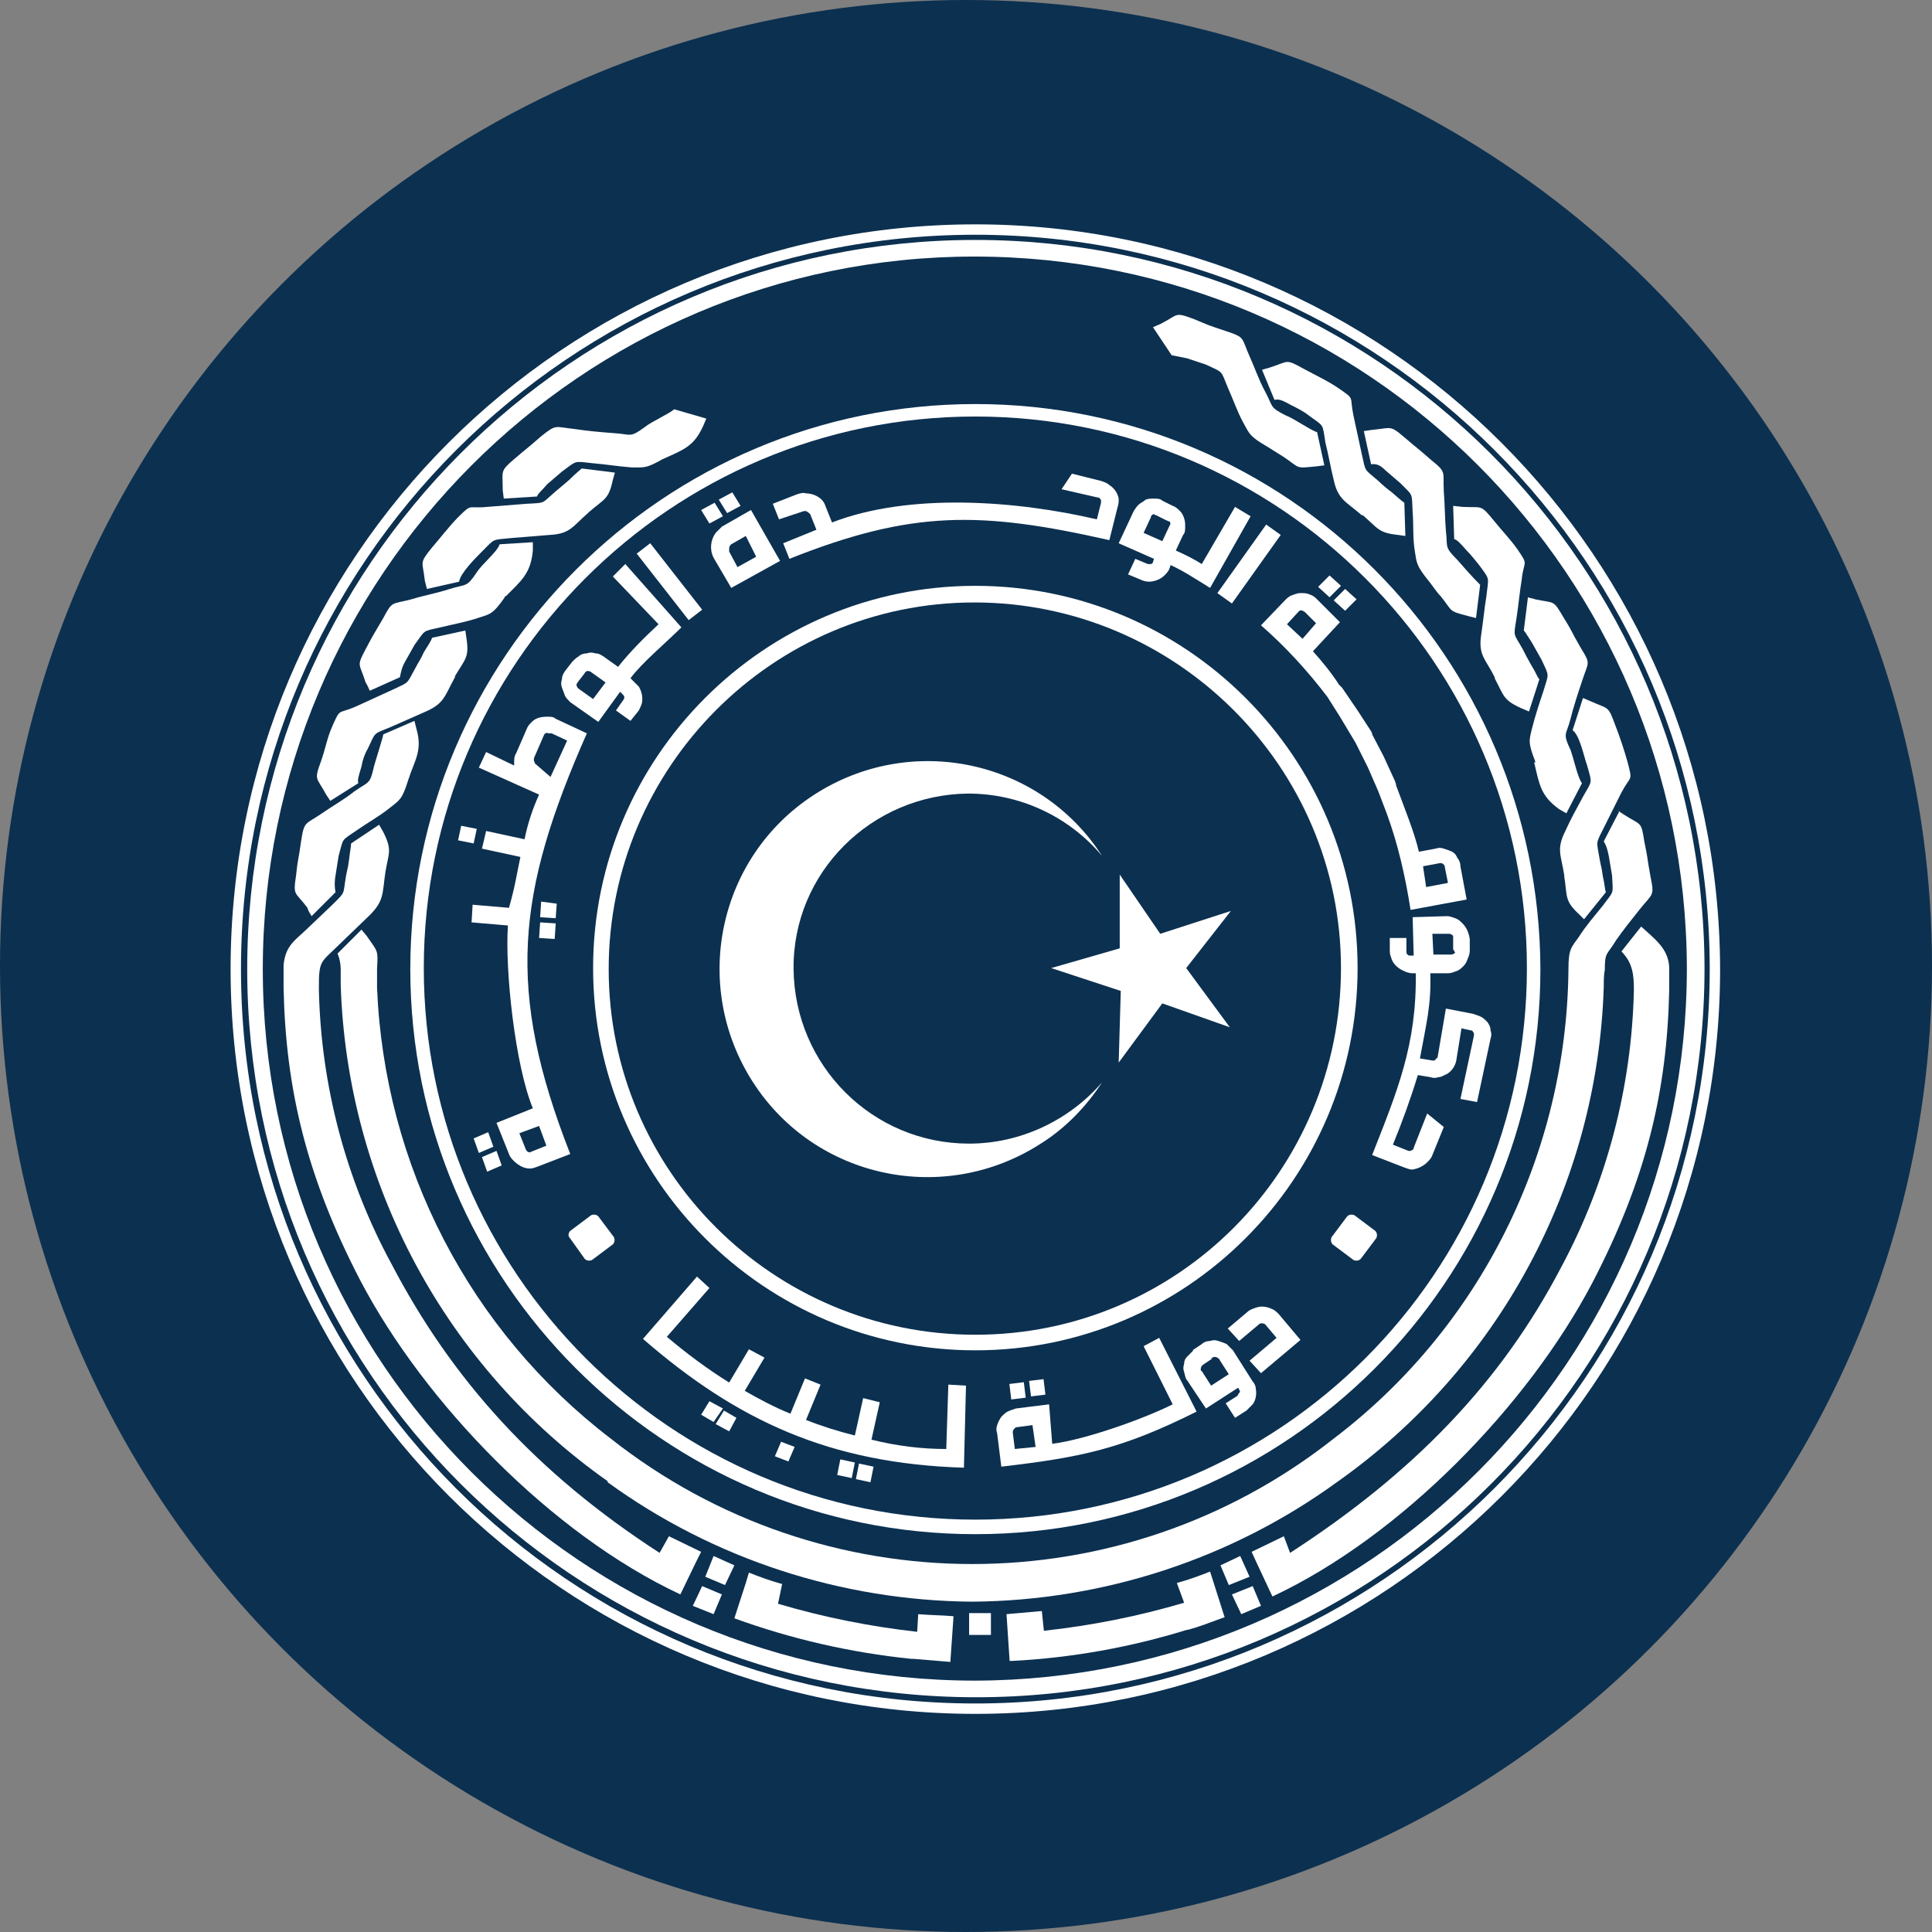
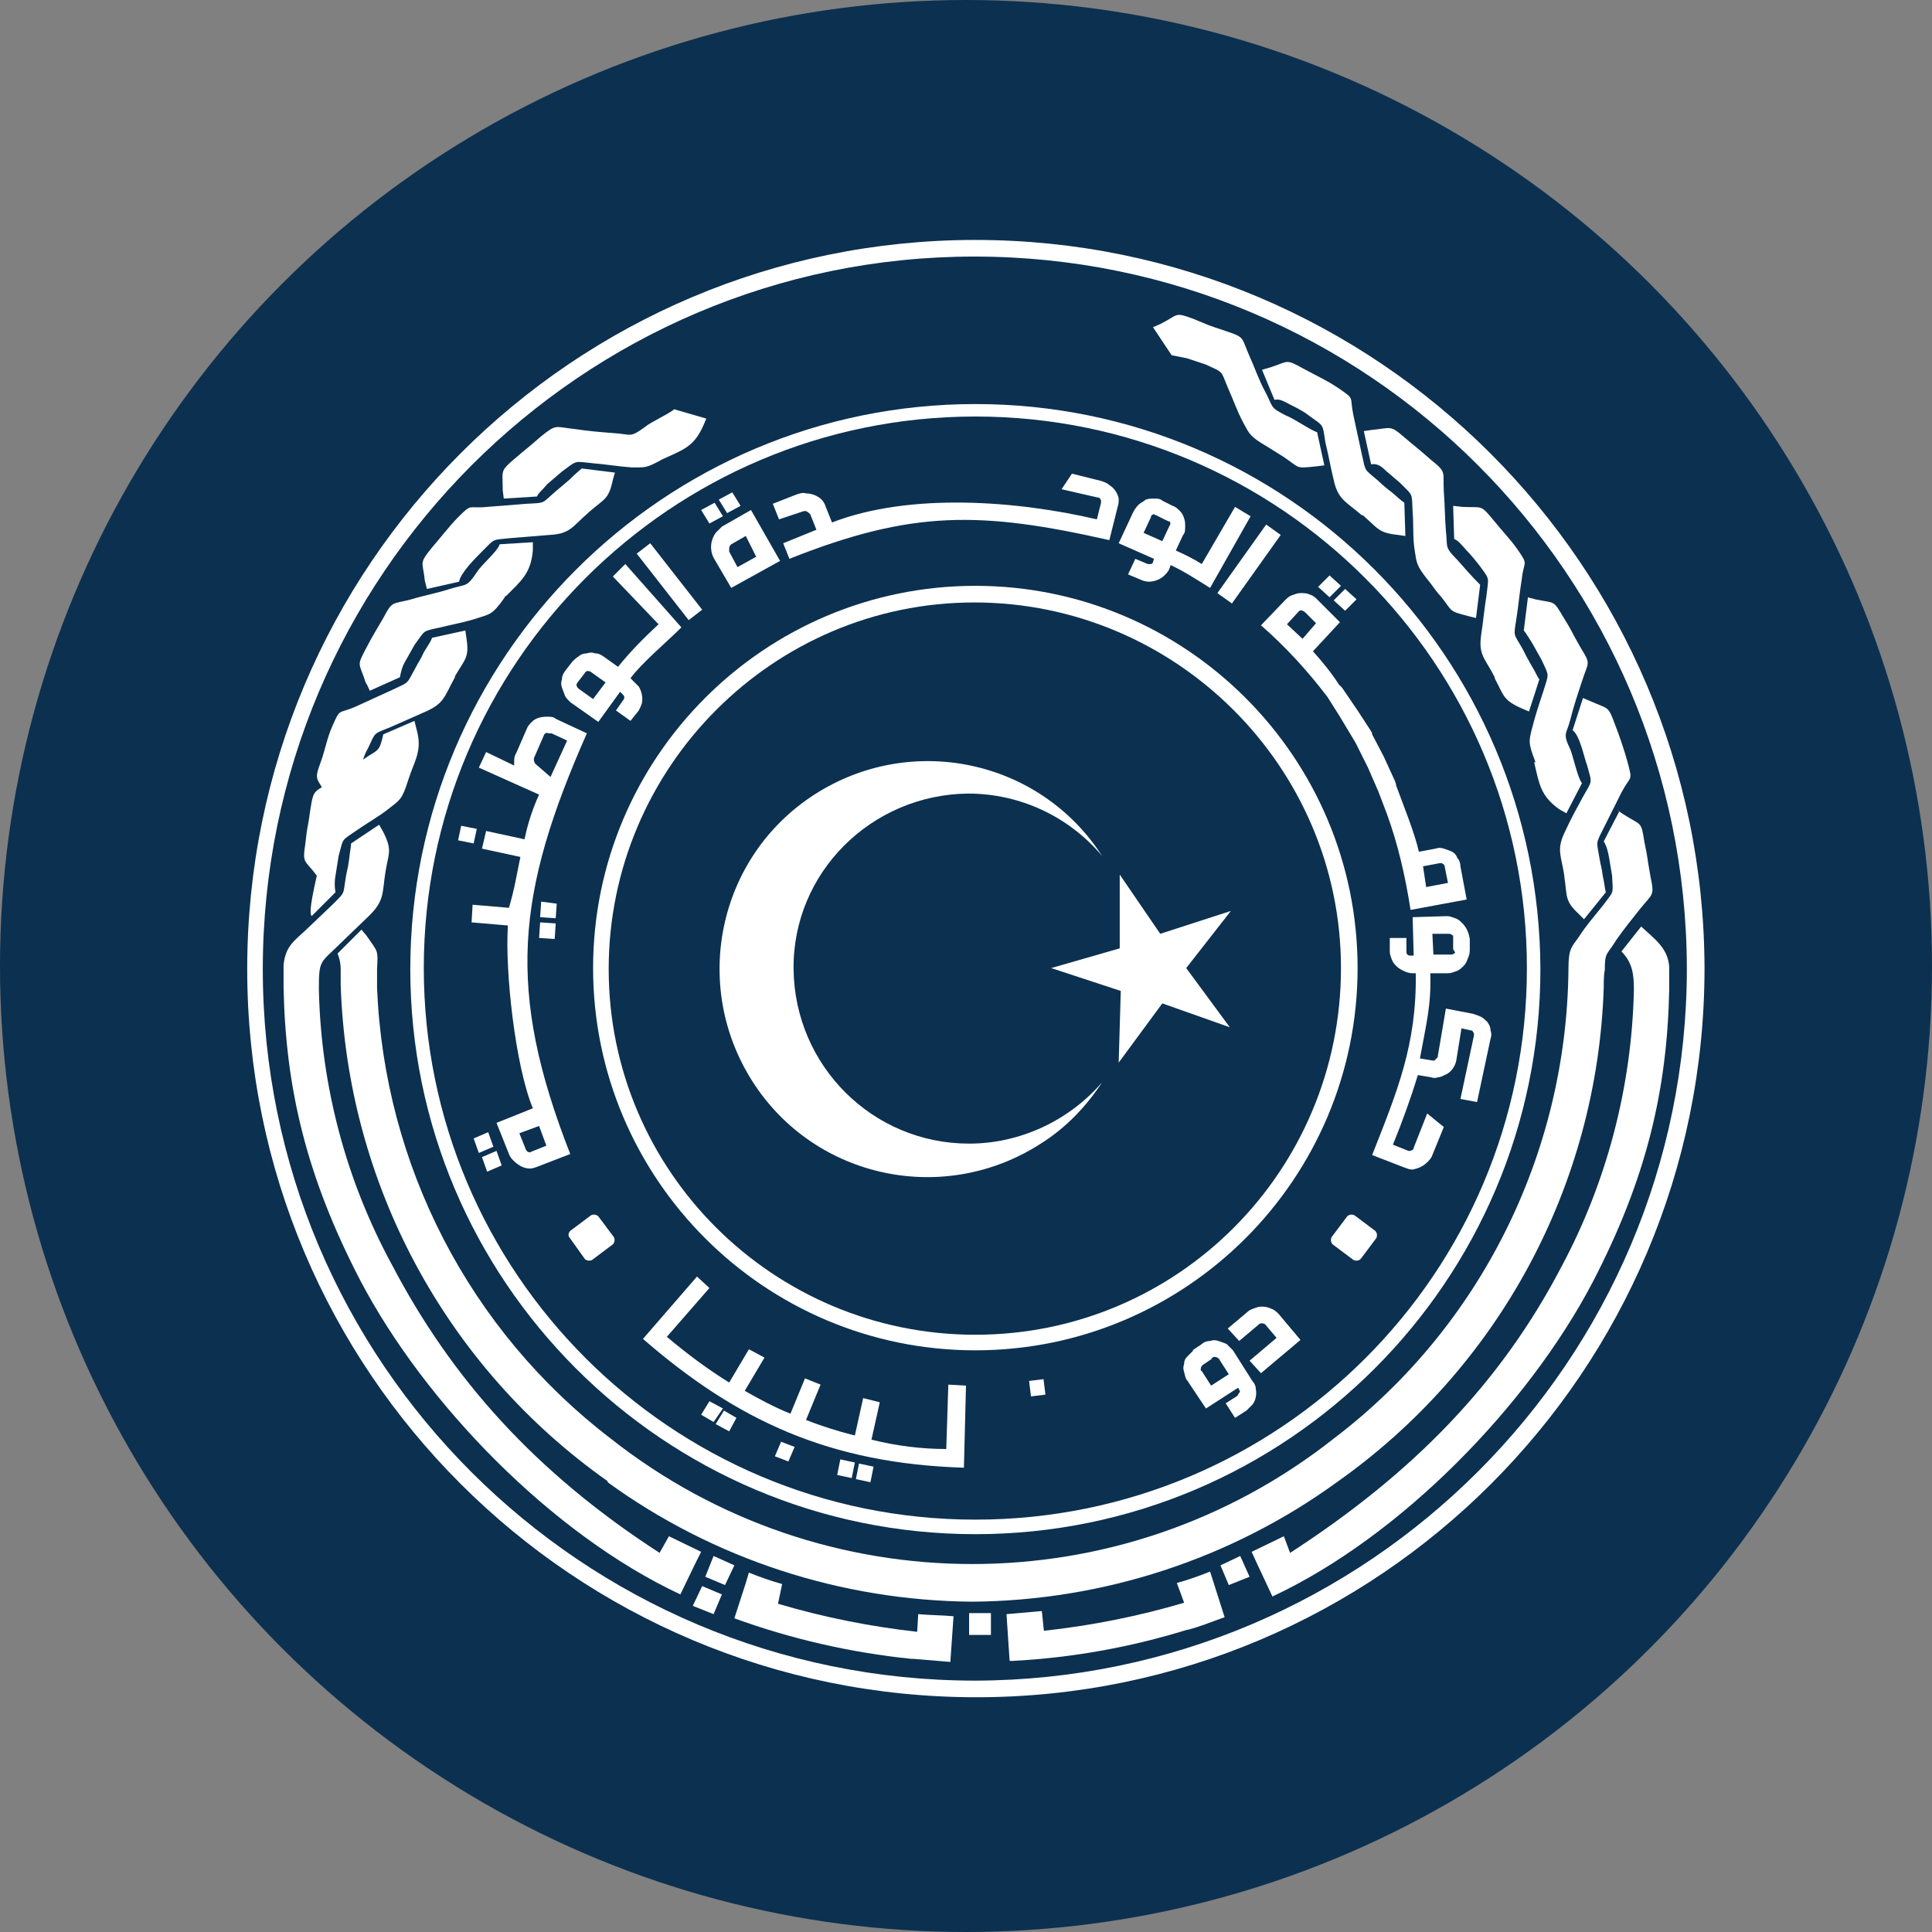
<svg xmlns="http://www.w3.org/2000/svg" version="1.1" id="Layer_1" x="0px" y="0px" viewBox="0 0 186 186" style="enable-background:new 0 0 186 186;" xml:space="preserve">
  <rect x="0" y="0" width="186" height="186" fill="#808080" stroke="none" />
  <style type="text/css">
	.st0{fill:#0C3050;}
	.st1{fill:#FFFFFF;}
	.st2{fill-rule:evenodd;clip-rule:evenodd;fill:#FFFFFF;}
</style>
  <g id="top_logo_" transform="translate(-867 -30)">
    <circle id="Ellipse_1" class="st0" cx="960" cy="123" r="93" />
-     <path class="st1" d="M960.9,51.6c-39.6,0-71.7,32.1-71.7,71.7c0,39.6,32.1,71.7,71.7,71.7c39.6,0,71.7-32.1,71.7-71.7l0,0l0,0   C1032.5,83.7,1000.4,51.6,960.9,51.6 M960.9,194c-39.1,0-70.7-31.7-70.7-70.7s31.7-70.7,70.7-70.7s70.7,31.7,70.7,70.7l0,0   C1031.6,162.3,999.9,194,960.9,194z" />
    <path class="st1" d="M1022.9,108.1l-1.5,2.9c0.3,0.5,0.4,1,0.5,1.5l0.3,1.8c0.1,1.9,0.2,1.4-0.9,2.9c-0.8,1-1.6,1.9-2.3,3   c-0.7,1-1,1.1-1,3.1v0.1l0,0c-0.2,17.7-8.5,34.4-22.6,45.1l0,0c-20.4,16.1-49.2,16.1-69.6,0l0,0c-13.6-10.4-21.8-26.3-22.5-43.4   v-1.8c0.1-1.9,0.1-1.6-1-3.2l-0.5-0.6l-2.3,2.3c0.2,0.5,0.3,1,0.3,1.5v0.1l0,0v1.4l0,0c0.6,19.1,10.1,36.8,25.7,47.8v0.1   c10.2,7.4,22.5,11.4,35.1,11.5l0,0c12.6-0.1,24.9-4.1,35.1-11.5l0,0c15.6-11,25.1-28.6,25.7-47.7l0,0c0-0.5,0-1.2,0.1-1.6   c0-1.8,0.2-1.4,1.1-2.9c0.7-1,1.5-2,2.3-3c1.2-1.5,1.4-1.2,1-3.1c-0.4-2.2-0.2-1.5-0.6-3.4c-0.3-2-0.3-1.5-2-2.6l-0.6-0.4" />
    <path class="st1" d="M934.5,179.4c-1-0.5-2.1-1-3.1-1.5l-0.9,1.6c-11.9-7.7-20-16.7-25.8-27.8c-4.4-8.1-6.8-17.2-7-26.4   c0-3,0.1-2.5,2.2-4.6l2.7-2.6c1.4-1.4,1.2-2.1,1.5-4.1V114c0.3-1.9,0.7-2.1-0.2-3.9l-0.4-0.7l-2.7,1.8c0,0.3-0.1,0.7-0.2,1.6   c-0.1,0.8-0.2,1-0.3,1.6c-0.3,1.8,0,1.4-1.3,2.7l-2.1,2c-1.4,1.4-2.4,1.8-2.6,3.8v1.2l0,0v1l0,0c0.2,9.7,2.2,18.2,7.4,28.2   c6.2,11.8,18.4,24.4,30.8,30.2l1.5-3.1L934.5,179.4z" />
    <polygon class="st1" points="933.7,184.6 935.7,185.4 936.5,183.5 934.6,182.7  " />
    <polygon class="st1" points="934.9,181.8 936.8,182.6 937.7,180.7 935.7,179.8  " />
    <path class="st1" d="M980.3,182.4l0.7,1.9c-4.4,1.3-8.9,2.2-13.5,2.7l-0.2-1.9c-1.1,0.1-2.3,0.2-3.4,0.3l0.3,4.5h0.3   c5.7-0.3,11.3-1.3,16.8-3h0.1c1.1-0.3,2.1-0.7,3.2-1.1l0.3-0.1l-1.4-4.4C982.5,181.7,981.4,182.1,980.3,182.4" />
    <path class="st1" d="M955.3,187.1c-4.5-0.5-9-1.4-13.4-2.7l0.4-1.9c-1.1-0.3-2.2-0.7-3.2-1.1l-0.3,1l-1.1,3.4   c5.5,2,11.2,3.3,17,3.9h0.2c1.2,0.1,2.4,0.2,3.6,0.3v-0.1l0,0l0.3-4.3c-1.1-0.1-2.3-0.1-3.4-0.2L955.3,187.1z" />
    <rect x="960.3" y="185.3" class="st1" width="2.1" height="2.1" />
    <path class="st1" d="M987.5,179.4c1-0.5,2.1-1,3.1-1.5l0.6,1.6c11.9-7.7,20.3-16.4,26.1-27.5c4.4-8.2,6.8-17.4,7-26.7   c0-1.4-0.1-2.6-1.2-3.7l1.9-2.4c1.3,1.2,2.6,2.1,2.7,3.9v1.2l0,0v1l0,0c-0.2,9.7-2.2,18.2-7.4,28.2c-6.2,11.8-18.4,24.4-30.8,30.2   l-1.5-3.2L987.5,179.4z" />
-     <polygon class="st1" points="988.4,184.6 986.5,185.4 985.6,183.5 987.6,182.7  " />
    <polygon class="st1" points="987.3,181.8 985.3,182.6 984.5,180.7 986.4,179.8  " />
    <path class="st1" d="M960.9,53.1c-38.7,0-70.1,31.4-70.1,70.2c0,38.7,31.4,70.1,70.2,70.1c38.7,0,70.1-31.4,70.1-70.2v0   C1031,84.5,999.6,53.1,960.9,53.1 M960.9,191.8c-37.9,0-68.6-30.7-68.6-68.5s30.7-68.6,68.5-68.6c37.9,0,68.5,30.7,68.6,68.5l0,0   C1029.4,161,998.7,191.7,960.9,191.8C960.9,191.8,960.9,191.8,960.9,191.8L960.9,191.8z" />
    <path class="st1" d="M960.9,86.4c-20.3,0-36.8,16.5-36.8,36.8s16.5,36.8,36.8,36.8s36.8-16.5,36.8-36.8v0   C997.7,102.9,981.2,86.4,960.9,86.4 M960.9,158.5c-19.5,0-35.3-15.8-35.3-35.2s15.8-35.3,35.2-35.3s35.3,15.8,35.3,35.2   c0,0,0,0,0,0l0,0C996.1,142.7,980.4,158.5,960.9,158.5L960.9,158.5z" />
    <path class="st1" d="M902.6,96.5l2.9-1.3c0.1-0.5,0.2-1,0.5-1.5l0.9-1.6c1.1-1.5,0.7-1.3,2.5-1.7c1.2-0.3,2.4-0.5,3.6-0.9   c1.2-0.4,1.4-0.3,2.6-2l0-0.1l0.1,0c1.5-1.5,2.4-2.2,2.6-4.4v-0.8l-3.2,0.2c-0.2,0.7-1.7,1.9-2.2,2.7c-1,1.5-1,1.1-2.6,1.6   c-1.2,0.4-2.4,0.6-3.7,1c-1.9,0.5-1.8,0.1-2.7,1.8c-1.1,1.9-0.8,1.3-1.7,3s-0.6,1.3,0,3.2C902.4,96,902.5,96.3,902.6,96.5" />
    <path class="st1" d="M908.1,86.7l3.1-0.7c0.1-0.8,1.6-2.3,2.2-2.9c1.3-1.3,0.9-1.1,2.8-1.3l3.7-0.3c2-0.1,2.2-0.8,3.7-2.1l0.1-0.1   c1.5-1.3,1.9-1.2,2.3-3.1l0.2-0.7l-3.2-0.4c-0.2,0.2-0.5,0.4-1.2,1.1c-0.6,0.5-0.8,0.7-1.3,1.1c-1.4,1.2-0.9,1.1-2.8,1.2l-3.8,0.3   c-1.9,0.2-1.4-0.4-2.8,1c-0.8,0.8-1.8,2.1-2.5,2.9c-1.3,1.6-0.9,1.3-0.7,3.2L908.1,86.7z" />
    <path class="st1" d="M915.5,78l3.2-0.2c0.1-0.3,0.4-0.5,1-1.2l1.4-1.2c1.5-1.1,1.1-1,3-0.8c1.2,0.1,2.4,0.3,3.7,0.4   c1.3,0,1.4,0.1,3-0.8l0,0c2-0.9,3-1.2,3.9-3.2l0.3-0.7l-3.1-0.9c-0.4,0.4-2.2,1.2-2.8,1.7c-1.5,1.1-1.3,0.7-3,0.6   c-1.3-0.1-2.5-0.2-3.8-0.4c-1.9-0.2-1.7-0.5-3.2,0.7c-1.6,1.4-1.2,1-2.6,2.2c-1.4,1.2-1.1,1.1-1.1,3L915.5,78" />
    <path class="st1" d="M1000.4,75.3l1.4,1.2c1.3,1.3,1.1,0.9,1.2,2.8c0.1,1.2,0,2.5,0.2,3.7s0.1,1.4,1.4,3c0.4,0.5,0.7,1,1.1,1.4l0,0   c1.2,1.5,0.7,1.4,2.6,1.9l0.8,0.2l0.4-3.2c-0.8-0.8-1.5-1.6-2.2-2.4c-1.3-1.3-0.9-1.2-1.1-2.8c-0.1-1.3-0.1-2.5-0.2-3.8   c-0.1-1.9,0.3-1.8-1.2-3c-1.6-1.4-1.2-1-2.6-2.2c-1.4-1.2-1.2-0.9-3.2-0.7l-0.7,0.1l0.7,3.2C999.6,74.6,1000,74.9,1000.4,75.3" />
    <path class="st1" d="M991.3,69c0.6,0.3,1.2,0.6,1.7,1c1.5,1.1,1.3,0.7,1.6,2.6c0.3,1.2,0.5,2.4,0.8,3.6c0.4,1.9,1.2,2.1,2.7,3.4   l0.1,0c1.5,1.3,1.5,1.7,3.4,1.9l0.7,0.1l-0.1-3.2c-0.3-0.2-0.5-0.4-1.2-1c-0.4-0.3-0.9-0.7-1.3-1.1c-1.4-1.2-1.2-0.8-1.6-2.6   l-0.8-3.7c-0.4-1.9,0.2-1.5-1.4-2.6c-1-0.7-2.3-1.3-3.4-1.9c-1.8-1-1.4-0.7-3.3-0.1l-0.7,0.2l1.2,2.9   C990.1,68.4,990.4,68.5,991.3,69" />
    <path class="st1" d="M981.3,64.5l1.8,0.6c1.7,0.8,1.4,0.5,2.1,2.2c0.5,1.1,0.9,2.3,1.5,3.4s0.6,1.3,2.3,2.3c0.5,0.3,1.1,0.7,1.6,1   c1.6,1.1,1.1,1.1,3.1,0.9l0.8-0.1l-0.7-3.2c-0.5-0.1-2.2-1.3-3-1.6c-1.6-0.8-1.2-0.8-2-2.3c-0.6-1.1-1-2.3-1.5-3.4   c-0.8-1.8-0.4-1.8-2.2-2.4c-2.1-0.7-1.5-0.5-3.2-1.2c-1.9-0.7-1.4-0.4-3.2,0.5l-0.7,0.3l1.8,2.7C980.3,64.3,980.8,64.4,981.3,64.5" />
    <path class="st1" d="M898.8,107.1l2.7-1.7c-0.1-0.3,0-0.6,0.3-1.6c0.1-0.6,0.3-1.2,0.6-1.7c0.8-1.7,0.5-1.4,2.2-2.1l3.4-1.5   c1.8-0.8,1.8-1.5,2.8-3.3l0-0.1c1-1.7,1.4-1.8,1.1-3.7l-0.1-0.7l-3.2,0.7c-0.1,0.3-0.3,0.6-0.8,1.4c-0.3,0.7-0.5,0.9-0.8,1.5   c-0.9,1.6-0.5,1.3-2.2,2.1l-3.5,1.6c-1.8,0.8-1.5,0.1-2.3,1.9c-0.5,1.1-0.7,2.3-1.1,3.4c-0.7,1.9-0.4,1.5,0.5,3.2L898.8,107.1z" />
    <path class="st1" d="M1014.5,91.9l0.9,1.6c0.8,1.7,0.7,1.3,0.2,3c-0.4,1.2-0.8,2.4-1.1,3.6c-0.3,1.2-0.4,1.4,0.3,3.2v0.1h-0.1   c0.5,2.1,0.6,3.2,2.4,4.5l0.7,0.4l1.5-2.9c-0.4-0.5-0.8-2.4-1.1-3.2c-0.8-1.7-0.4-1.4,0-3c0.3-1.2,0.7-2.4,1.1-3.6   c0.6-1.9,0.9-1.6-0.1-3.2c-1.1-1.9-0.7-1.4-1.7-3c-1-1.7-0.8-1.3-2.7-1.7c-0.2-0.1-0.5-0.1-0.7-0.2l-0.4,3.2   C1013.8,90.8,1014,91.1,1014.5,91.9" />
    <path class="st1" d="M1018.4,100.3c0.7,0.5,1.1,2.6,1.4,3.4c0.5,1.8,0.5,1.4-0.4,3c-0.6,1.1-1.2,2.2-1.7,3.3   c-0.9,1.8-0.4,2.3-0.1,4.3v0.1c0.3,1.9,0,2.3,1.4,3.6l0.5,0.5l2.1-2.6c-0.1-0.3-0.1-0.7-0.3-1.6c-0.1-0.8-0.2-1-0.3-1.6   c-0.3-1.8-0.4-1.4,0.4-3l1.7-3.4c0.9-1.7,1.1-1,0.6-2.9c-0.3-1.1-0.8-2.6-1.2-3.6c-0.7-1.9-0.6-1.5-2.4-2.3l-0.7-0.3L1018.4,100.3z   " />
    <path class="st1" d="M1006.9,78.7l0.1,3.2c0.3,0.1,0.5,0.3,1.2,1.1c0.4,0.4,0.8,0.9,1.2,1.4c1.1,1.5,0.9,1.1,0.7,3   c-0.2,1.2-0.3,2.4-0.5,3.7c-0.3,2,0.4,2.3,1.3,4.1v0.1c0.9,1.7,0.8,2.1,2.6,2.9l0.7,0.3l1-3.1c-0.2-0.2-0.3-0.6-0.8-1.4   c-0.4-0.7-0.5-0.9-0.8-1.5c-0.9-1.6-0.9-1.1-0.6-3c0.2-1.3,0.3-2.5,0.5-3.7c0.2-1.9,0.7-1.3-0.4-2.9c-0.7-1-1.5-1.8-2.3-2.8   c-1.3-1.6-1.1-1.2-3-1.3L1006.9,78.7z" />
-     <path class="st1" d="M897,118.2l2.3-2.3c-0.1-0.5-0.1-1.1,0-1.6l0.3-1.9c0.5-1.8,0.2-1.4,1.8-2.5c1-0.7,2.1-1.3,3.1-2.1   c1-0.8,1.2-0.8,1.8-2.7c0.6-1.9,1.4-2.8,0.8-4.9l-0.2-0.8l-3,1.3c0,0.2-0.8,2.7-0.9,3.1c-0.4,1.8-0.5,1.4-1.9,2.4   c-1,0.8-2.1,1.4-3.1,2.1c-1.6,1.1-1.7,0.7-2,2.6c-0.3,2.2-0.3,1.5-0.5,3.4c-0.3,2-0.1,1.5,1.1,3.1C896.7,117.8,896.9,118,897,118.2   " />
+     <path class="st1" d="M897,118.2l2.3-2.3c-0.1-0.5-0.1-1.1,0-1.6l0.3-1.9c0.5-1.8,0.2-1.4,1.8-2.5c1-0.7,2.1-1.3,3.1-2.1   c1-0.8,1.2-0.8,1.8-2.7c0.6-1.9,1.4-2.8,0.8-4.9l-0.2-0.8l-3,1.3c-0.4,1.8-0.5,1.4-1.9,2.4   c-1,0.8-2.1,1.4-3.1,2.1c-1.6,1.1-1.7,0.7-2,2.6c-0.3,2.2-0.3,1.5-0.5,3.4c-0.3,2-0.1,1.5,1.1,3.1C896.7,117.8,896.9,118,897,118.2   " />
    <path class="st1" d="M960.9,68.9c-30,0-54.4,24.4-54.4,54.4s24.4,54.4,54.4,54.4s54.4-24.4,54.4-54.4l0,0v0   C1015.2,93.2,990.9,68.9,960.9,68.9 M960.9,176.3c-29.3,0-53.1-23.8-53.1-53.1c0-29.3,23.8-53.1,53.1-53.1   c29.3,0,53.1,23.8,53.1,53.1C1014,152.6,990.2,176.3,960.9,176.3L960.9,176.3z" />
    <path class="st1" d="M1006,138.5l-1.1,2.7c-0.1,0.3-0.3,0.5-0.5,0.7c-0.4,0.4-0.9,0.6-1.4,0.7c-0.3,0-0.5-0.1-0.8-0.2l-3.1-1.2   c2.4-6.1,4.3-10.6,4.2-17.5h-0.3c-0.3,0-0.6-0.1-0.8-0.2c-0.5-0.2-1-0.6-1.2-1.1c-0.1-0.3-0.2-0.5-0.2-0.8v-1.3l1.6,0v1.3   c0,0.1,0,0.2,0.1,0.3c0.1,0.1,0.2,0.1,0.3,0.1h0.3l-0.1-3.7l3.3-0.1c0.3,0,0.5,0.1,0.8,0.2c0.3,0.1,0.5,0.3,0.7,0.5   c0.4,0.4,0.6,0.9,0.7,1.5v1.1c0,0.3-0.1,0.6-0.2,0.8c-0.1,0.3-0.2,0.5-0.4,0.7c-0.2,0.2-0.4,0.4-0.7,0.5c-0.3,0.1-0.5,0.2-0.8,0.2   l-1.7,0c0.1,3.1-0.4,4.9-1,8.2l1.2,0.2c0.1,0,0.2,0,0.2,0c0.1-0.1,0.2-0.2,0.3-0.3l0.8-4.7l2.6,0.5c0.3,0.1,0.6,0.2,0.8,0.3   c0.2,0.1,0.4,0.3,0.6,0.5c0.2,0.3,0.3,0.5,0.3,0.8c0.1,0.3,0.1,0.5,0,0.8l-1.3,6.1l-1.6-0.3l1.3-6.1c0-0.1,0-0.2,0-0.2   c0-0.1-0.1-0.1-0.1-0.2c-0.1-0.1-0.1-0.1-0.2-0.1l-0.9-0.2l-0.5,3.1c-0.1,0.5-0.4,1-0.9,1.3c-0.3,0.1-0.5,0.3-0.8,0.3   c-0.3,0.1-0.5,0.1-0.8,0l-1.2-0.2c-0.7,2.3-1.5,4.5-2.4,6.7l1.5,0.6c0.1,0,0.1,0,0.2,0l0.2-0.1c0.1-0.1,0.1-0.1,0.1-0.2l1.3-3.3   L1006,138.5z M1006.4,115l-0.3-1.5c0-0.2-0.1-0.3-0.3-0.4c-0.1,0-0.2,0-0.2,0l-1.6,0.3l0.3,2L1006.4,115z M993.7,90l-1.1-1.1   c-0.1,0-0.1-0.1-0.2-0.1c-0.2-0.1-0.3,0-0.4,0.1l-1.1,1.2l1.5,1.4L993.7,90z M994.8,97.1c-1.9-2.5-4-4.8-6.4-6.9l2.3-2.4   c0.2-0.2,0.4-0.4,0.7-0.5c0.3-0.1,0.5-0.2,0.8-0.2c0.3,0,0.6,0,0.8,0.1c0.3,0.1,0.5,0.2,0.7,0.4l2.3,2.3l-2.6,2.8   c0.9,1,1.8,2.1,2.5,3.2l0,0l0.2,0.2l0.1,0.1l0,0l1.5,2.2l0,0l1.3,2l0,0l0.1,0.2v0.1l0,0l1.1,2.1l0,0l1.1,2.4l0,0l0.1,0.3v0.1l0,0   c0.7,1.9,1.8,4.6,2.2,6.4l1.6-0.3c0.3-0.1,0.5-0.1,0.8,0c0.3,0.1,0.6,0.2,0.8,0.3c0.2,0.1,0.4,0.3,0.5,0.6c0.2,0.2,0.3,0.5,0.3,0.8   l0.6,3.2l-5.4,1c-0.5-3.2-1.2-6.3-2.3-9.3l0,0l-0.8-2.1l-1-2.3l0,0l-1.2-2.4L996,99l0,0L994.8,97.1z M996.5,88.8l-1.1-1l1.1-1.1   l1.1,1L996.5,88.8z M995,87.5l-1.1-1l1.1-1.1l1.1,1L995,87.5z M985.6,88.1l-1.4-1l4.7-6.6l1.4,1L985.6,88.1z M979.3,80.1l-1-0.5   c-0.1,0-0.2-0.1-0.2-0.1c-0.1,0-0.3,0.1-0.3,0.3l-0.7,1.5l1.8,0.8l0.7-1.5c0.1-0.1,0.1-0.3,0-0.4C979.4,80.2,979.4,80.1,979.3,80.1   L979.3,80.1z M983.5,86.6c-1.3-0.8-2.5-1.6-3.8-2.2l-0.1,0.3c-0.1,0.3-0.3,0.5-0.5,0.7c-0.4,0.4-1,0.6-1.5,0.6   c-0.3,0-0.6-0.1-0.8-0.2l-1.2-0.5l0.7-1.5l1.2,0.5c0.1,0,0.2,0,0.3,0c0.1,0,0.2-0.1,0.2-0.2l0.1-0.3l-3.4-1.5l1.4-3   c0.1-0.2,0.3-0.5,0.5-0.7c0.2-0.2,0.5-0.3,0.7-0.5c0.3-0.1,0.5-0.1,0.8-0.1c0.3,0,0.6,0,0.8,0.2l1,0.5c0.3,0.1,0.5,0.3,0.7,0.5   c0.2,0.2,0.3,0.4,0.4,0.7c0.1,0.3,0.1,0.5,0.1,0.8c0,0.3,0,0.6-0.2,0.8l-0.7,1.5c0.9,0.4,1.7,0.8,2.5,1.3l3.2-5.5l1.5,0.9   L983.5,86.6z M941.4,78.5l2.3-0.9c0.3-0.1,0.6-0.2,0.9-0.1c0.5,0,1.1,0.2,1.5,0.6c0.2,0.2,0.3,0.4,0.4,0.7l0.6,1.5   c7.5-2.9,17.8-2.1,25.5-0.3l0.4-1.6c0-0.1,0-0.1,0-0.2c0-0.1-0.1-0.2-0.1-0.2c-0.1-0.1-0.1-0.1-0.2-0.1l-3.5-0.8l1-1.5l2.8,0.7   c0.3,0.1,0.6,0.2,0.8,0.4c0.5,0.3,0.8,0.8,0.9,1.3c0,0.3,0,0.5-0.1,0.8l-0.8,3.2c-12.4-2.8-19-2.9-30.8,1.8l-0.6-1.5l3.2-1.3   l-0.6-1.5c-0.1-0.1-0.2-0.2-0.4-0.3c-0.1,0-0.2,0-0.2,0L942,80L941.4,78.5z M942.1,84l-4.7,2.6l-1.7-2.9c-0.4-0.8-0.3-1.7,0.2-2.4   c0.2-0.2,0.4-0.4,0.6-0.6l2.8-1.6L942.1,84z M938.8,81.6l-1.4,0.8c-0.1,0.1-0.2,0.2-0.2,0.4c0,0.1,0,0.2,0,0.3l0.8,1.5l1.8-1   L938.8,81.6z M938.3,78.7l-1.3,0.7l-0.8-1.3l1.3-0.7L938.3,78.7z M936.6,79.7l-1.3,0.7l-0.8-1.3l1.3-0.7L936.6,79.7z M934.6,88.7   l-1.3,1l-5-6.4l1.3-1L934.6,88.7z M932.6,90.4c-1.4,1.4-3.9,3.5-4.9,4.9l0.2,0.2c0.2,0.2,0.4,0.4,0.6,0.6c0.3,0.5,0.4,1.1,0.3,1.6   c-0.1,0.3-0.2,0.5-0.3,0.7l-0.8,1l-1.4-1l0.7-1c0.1-0.1,0.1-0.2,0.1-0.3c0-0.1-0.1-0.2-0.2-0.3l-0.2-0.2l-2.1,2.9l-2.7-1.9   c-0.2-0.2-0.4-0.4-0.5-0.6c-0.1-0.3-0.2-0.5-0.3-0.8c-0.1-0.3-0.1-0.5,0-0.8c0-0.3,0.1-0.5,0.3-0.8l0.7-0.9   c0.2-0.2,0.4-0.4,0.6-0.5c0.2-0.2,0.5-0.3,0.8-0.3c0.3-0.1,0.5-0.1,0.8,0c0.3,0,0.5,0.1,0.8,0.3l1.4,1c1.2-1.5,2.5-2.8,3.9-4.1   l-4.4-4.6l1.2-1.2L932.6,90.4z M923.3,94.8l-0.7,0.9c0,0.1-0.1,0.1-0.1,0.2c0,0.2,0.1,0.3,0.2,0.4l1.4,1l1.2-1.6l-1.4-1   c-0.1-0.1-0.3-0.1-0.4-0.1C923.4,94.7,923.3,94.7,923.3,94.8z M919.4,100.7l-1,2.3c0,0.1,0,0.1,0,0.2c0,0.1,0.1,0.2,0.1,0.3   l1.5,1.3l1.6-3.5l-1.5-0.7c-0.1,0-0.2,0-0.3,0C919.6,100.5,919.5,100.6,919.4,100.7L919.4,100.7z M912.9,109.8l-0.3,1.4l-1.5-0.3   l0.3-1.4L912.9,109.8z M920.6,117l-0.1,1.4l-1.5-0.1l0.1-1.5L920.6,117z M920.5,118.9l-0.1,1.5l-1.5-0.1l0.1-1.5L920.5,118.9z    M921.9,141.1l-3.1,1.2c-0.3,0.1-0.5,0.2-0.8,0.2c-0.3,0-0.6-0.1-0.8-0.2c-0.2-0.1-0.5-0.3-0.7-0.5c-0.2-0.2-0.4-0.4-0.5-0.7   l-1.2-3l3.5-1.4c-1.7-4.1-2.7-13.3-2.4-17.6l-3.5-0.3l0.1-1.7l3.5,0.3c0.6-2.1,0.7-3,1.1-4.9l-3.7-0.8l0.4-1.7l3.7,0.8   c0.3-1.5,0.8-3,1.4-4.3l-5.8-2.6l0.7-1.5l2.7,1.3c0-0.1,0-0.2,0-0.3c0-0.3,0-0.6,0.2-0.9l1-2.3c0.1-0.3,0.3-0.5,0.5-0.7   c0.4-0.4,0.9-0.5,1.5-0.5c0.3,0,0.6,0,0.8,0.2l3,1.4C916.7,116,915.7,125.3,921.9,141.1L921.9,141.1z M917,139.1l0.6,1.5   c0,0.1,0.1,0.1,0.1,0.2c0.1,0.1,0.3,0.2,0.4,0.1l1.5-0.6l-0.7-1.9L917,139.1z M914,139l0.5,1.4l-1.4,0.6l-0.5-1.4L914,139z    M914.8,140.8l0.5,1.4l-1.4,0.6l-0.5-1.4L914.8,140.8z M1006.9,121.4v-1.1c0-0.1,0-0.2,0-0.2c-0.1-0.1-0.2-0.2-0.4-0.2l-1.6,0   l0.1,2l1.7,0c0.2,0,0.3-0.1,0.4-0.2C1007,121.6,1007,121.5,1006.9,121.4L1006.9,121.4z" />
    <path class="st1" d="M981.8,160l0.9-0.6c0.2-0.2,0.5-0.3,0.8-0.3c0.3-0.1,0.5-0.1,0.8,0c0.3,0.1,0.6,0.2,0.8,0.3   c0.2,0.2,0.4,0.4,0.6,0.6l1.9,3c0.2,0.2,0.3,0.5,0.3,0.7c0.1,0.5,0,1.1-0.3,1.5c-0.2,0.2-0.4,0.4-0.6,0.6l-1.1,0.7l-0.9-1.4   l1.1-0.7c0.1-0.1,0.1-0.2,0.2-0.3c0.1-0.1,0.1-0.2,0-0.3l-0.1-0.2l-3.1,2l-1.8-2.7c-0.2-0.2-0.2-0.5-0.3-0.8   c-0.1-0.3-0.1-0.5,0-0.8c0-0.3,0.1-0.5,0.3-0.7c0.2-0.2,0.4-0.4,0.6-0.6 M983.7,160.8l-0.9,0.6c-0.1,0.1-0.2,0.2-0.2,0.4   c0,0.1,0,0.2,0.1,0.2l0.9,1.4l1.7-1.1l-0.9-1.4c0-0.1-0.1-0.1-0.2-0.2c-0.2-0.1-0.4-0.1-0.6,0.1L983.7,160.8z M985.2,157.9l1.9-1.6   c0.2-0.2,0.5-0.3,0.8-0.4c0.5-0.2,1.1-0.1,1.5,0.1c0.3,0.1,0.5,0.3,0.7,0.5l2.1,2.5l-3.8,3.2l-1.1-1.2l2.6-2.2l-1.1-1.3   c-0.1-0.1-0.3-0.1-0.4-0.1c-0.1,0-0.2,0.1-0.2,0.1l-1.9,1.6L985.2,157.9z" />
-     <path class="st1" d="M966.4,167.2l-1.5,0.2c-0.1,0-0.1,0-0.2,0.1c-0.1,0.1-0.2,0.2-0.2,0.4l0.2,1.6l2-0.2L966.4,167.2z M968.3,169   c3.2-0.4,8.8-2.4,11.6-3.8l-2.8-5.6l1.5-0.8l3.6,7.1c-7.2,3.6-11.1,4.4-18.8,5.3l-0.4-3.2c-0.1-0.3-0.1-0.5,0-0.8   c0.1-0.3,0.2-0.5,0.4-0.8c0.2-0.2,0.4-0.4,0.6-0.5c0.2-0.1,0.5-0.2,0.8-0.3l3.2-0.4L968.3,169z" />
    <rect x="965.7" y="162.9" transform="matrix(0.993 -0.122 0.122 0.993 -12.74 119.002)" class="st1" width="1.4" height="1.5" />
-     <rect x="963.8" y="163.2" transform="matrix(0.993 -0.122 0.122 0.993 -12.788 118.766)" class="st1" width="1.4" height="1.5" />
    <path class="st1" d="M950.8,172.7l-1.4-0.3l0.3-1.5l1.4,0.3L950.8,172.7z M949,172.3l-1.4-0.3l0.3-1.5l1.4,0.3L949,172.3z    M942.9,170.7l-1.3-0.5l0.6-1.4l1.3,0.5L942.9,170.7z M937.2,167.8l-1.3-0.7l0.8-1.3l1.2,0.7L937.2,167.8z M935.7,166.9l-1.2-0.7   l0.8-1.3l1.3,0.7L935.7,166.9z M959.8,171.3c-12.9-0.4-21.8-4.5-30.9-12.4l5.2-6l1.2,1.1l-4.1,4.7c1.9,1.6,3.9,3.1,6,4.4l1.9-3.2   l1.5,0.8l-1.9,3.2c1.4,0.8,2.9,1.6,4.4,2.2l1.4-3.4l1.5,0.6l-1.4,3.4c1.5,0.6,3.1,1.1,4.7,1.5l0.8-3.6l1.6,0.4l-0.8,3.6   c2.4,0.6,4.8,0.9,7.2,0.9l0.2-6.2l1.7,0.1L959.8,171.3z" />
    <path class="st2" d="M921.9,148.5l2-1.5c0.2-0.1,0.5-0.1,0.7,0.1l1.5,2c0.1,0.2,0.1,0.5-0.1,0.7l0,0l-2,1.5   c-0.2,0.1-0.5,0.1-0.7-0.1l-1.5-2.1C921.7,149,921.7,148.7,921.9,148.5C921.9,148.5,921.9,148.5,921.9,148.5L921.9,148.5" />
    <path class="st2" d="M999.4,148.5l-2-1.5c-0.2-0.1-0.5-0.1-0.7,0.1l-1.5,2c-0.1,0.2-0.1,0.5,0.1,0.7l2,1.5c0.2,0.1,0.5,0.1,0.7-0.1   l1.5-2C999.6,149,999.6,148.7,999.4,148.5L999.4,148.5" />
    <polygon class="st1" points="974.8,114.2 978.7,119.9 985.5,117.7 981.2,123.2 985.4,128.9 978.9,126.6 974.7,132.3 974.9,125.4    968.2,123.2 974.8,121.3  " />
    <path class="st1" d="M960.3,140.1c-9.3,0-16.8-7.5-16.9-16.8s7.5-16.8,16.8-16.9c5,0,9.7,2.2,12.9,6c-6-9.3-18.4-11.9-27.7-5.9   s-11.9,18.4-5.9,27.7s18.4,11.9,27.7,5.9c2.4-1.5,4.4-3.6,5.9-5.9C969.9,137.9,965.2,140.1,960.3,140.1" />
  </g>
</svg>